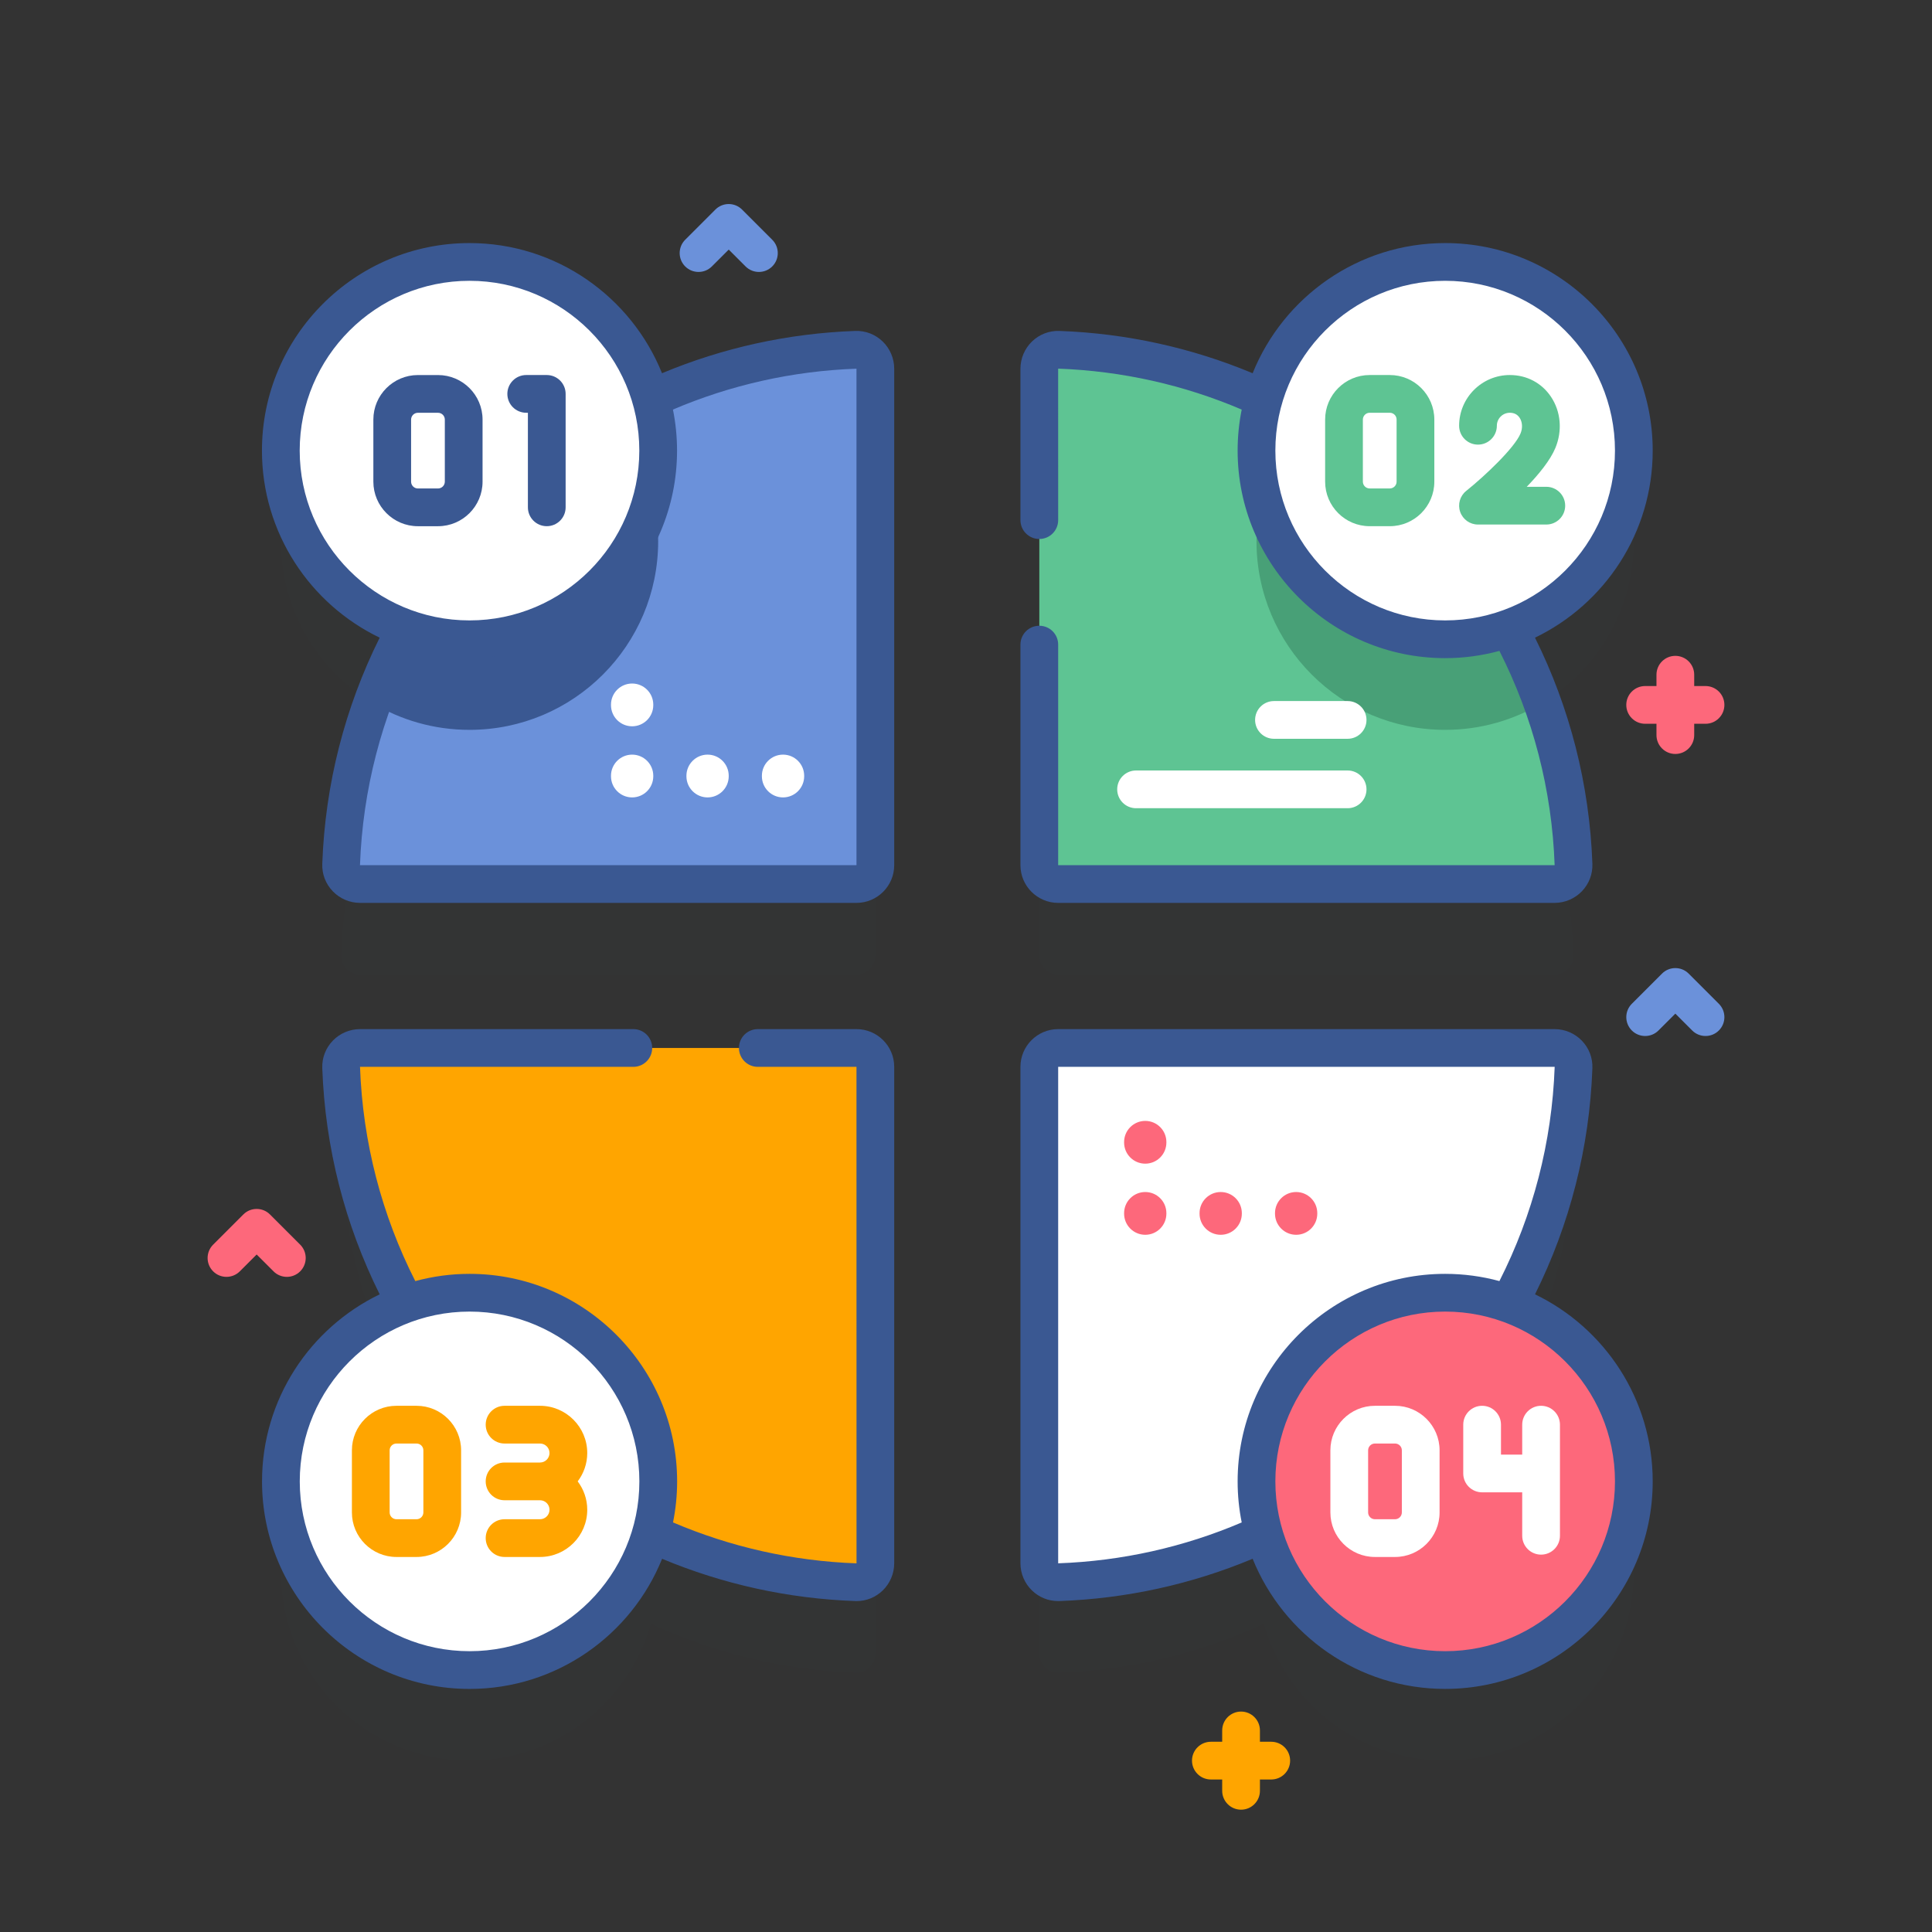
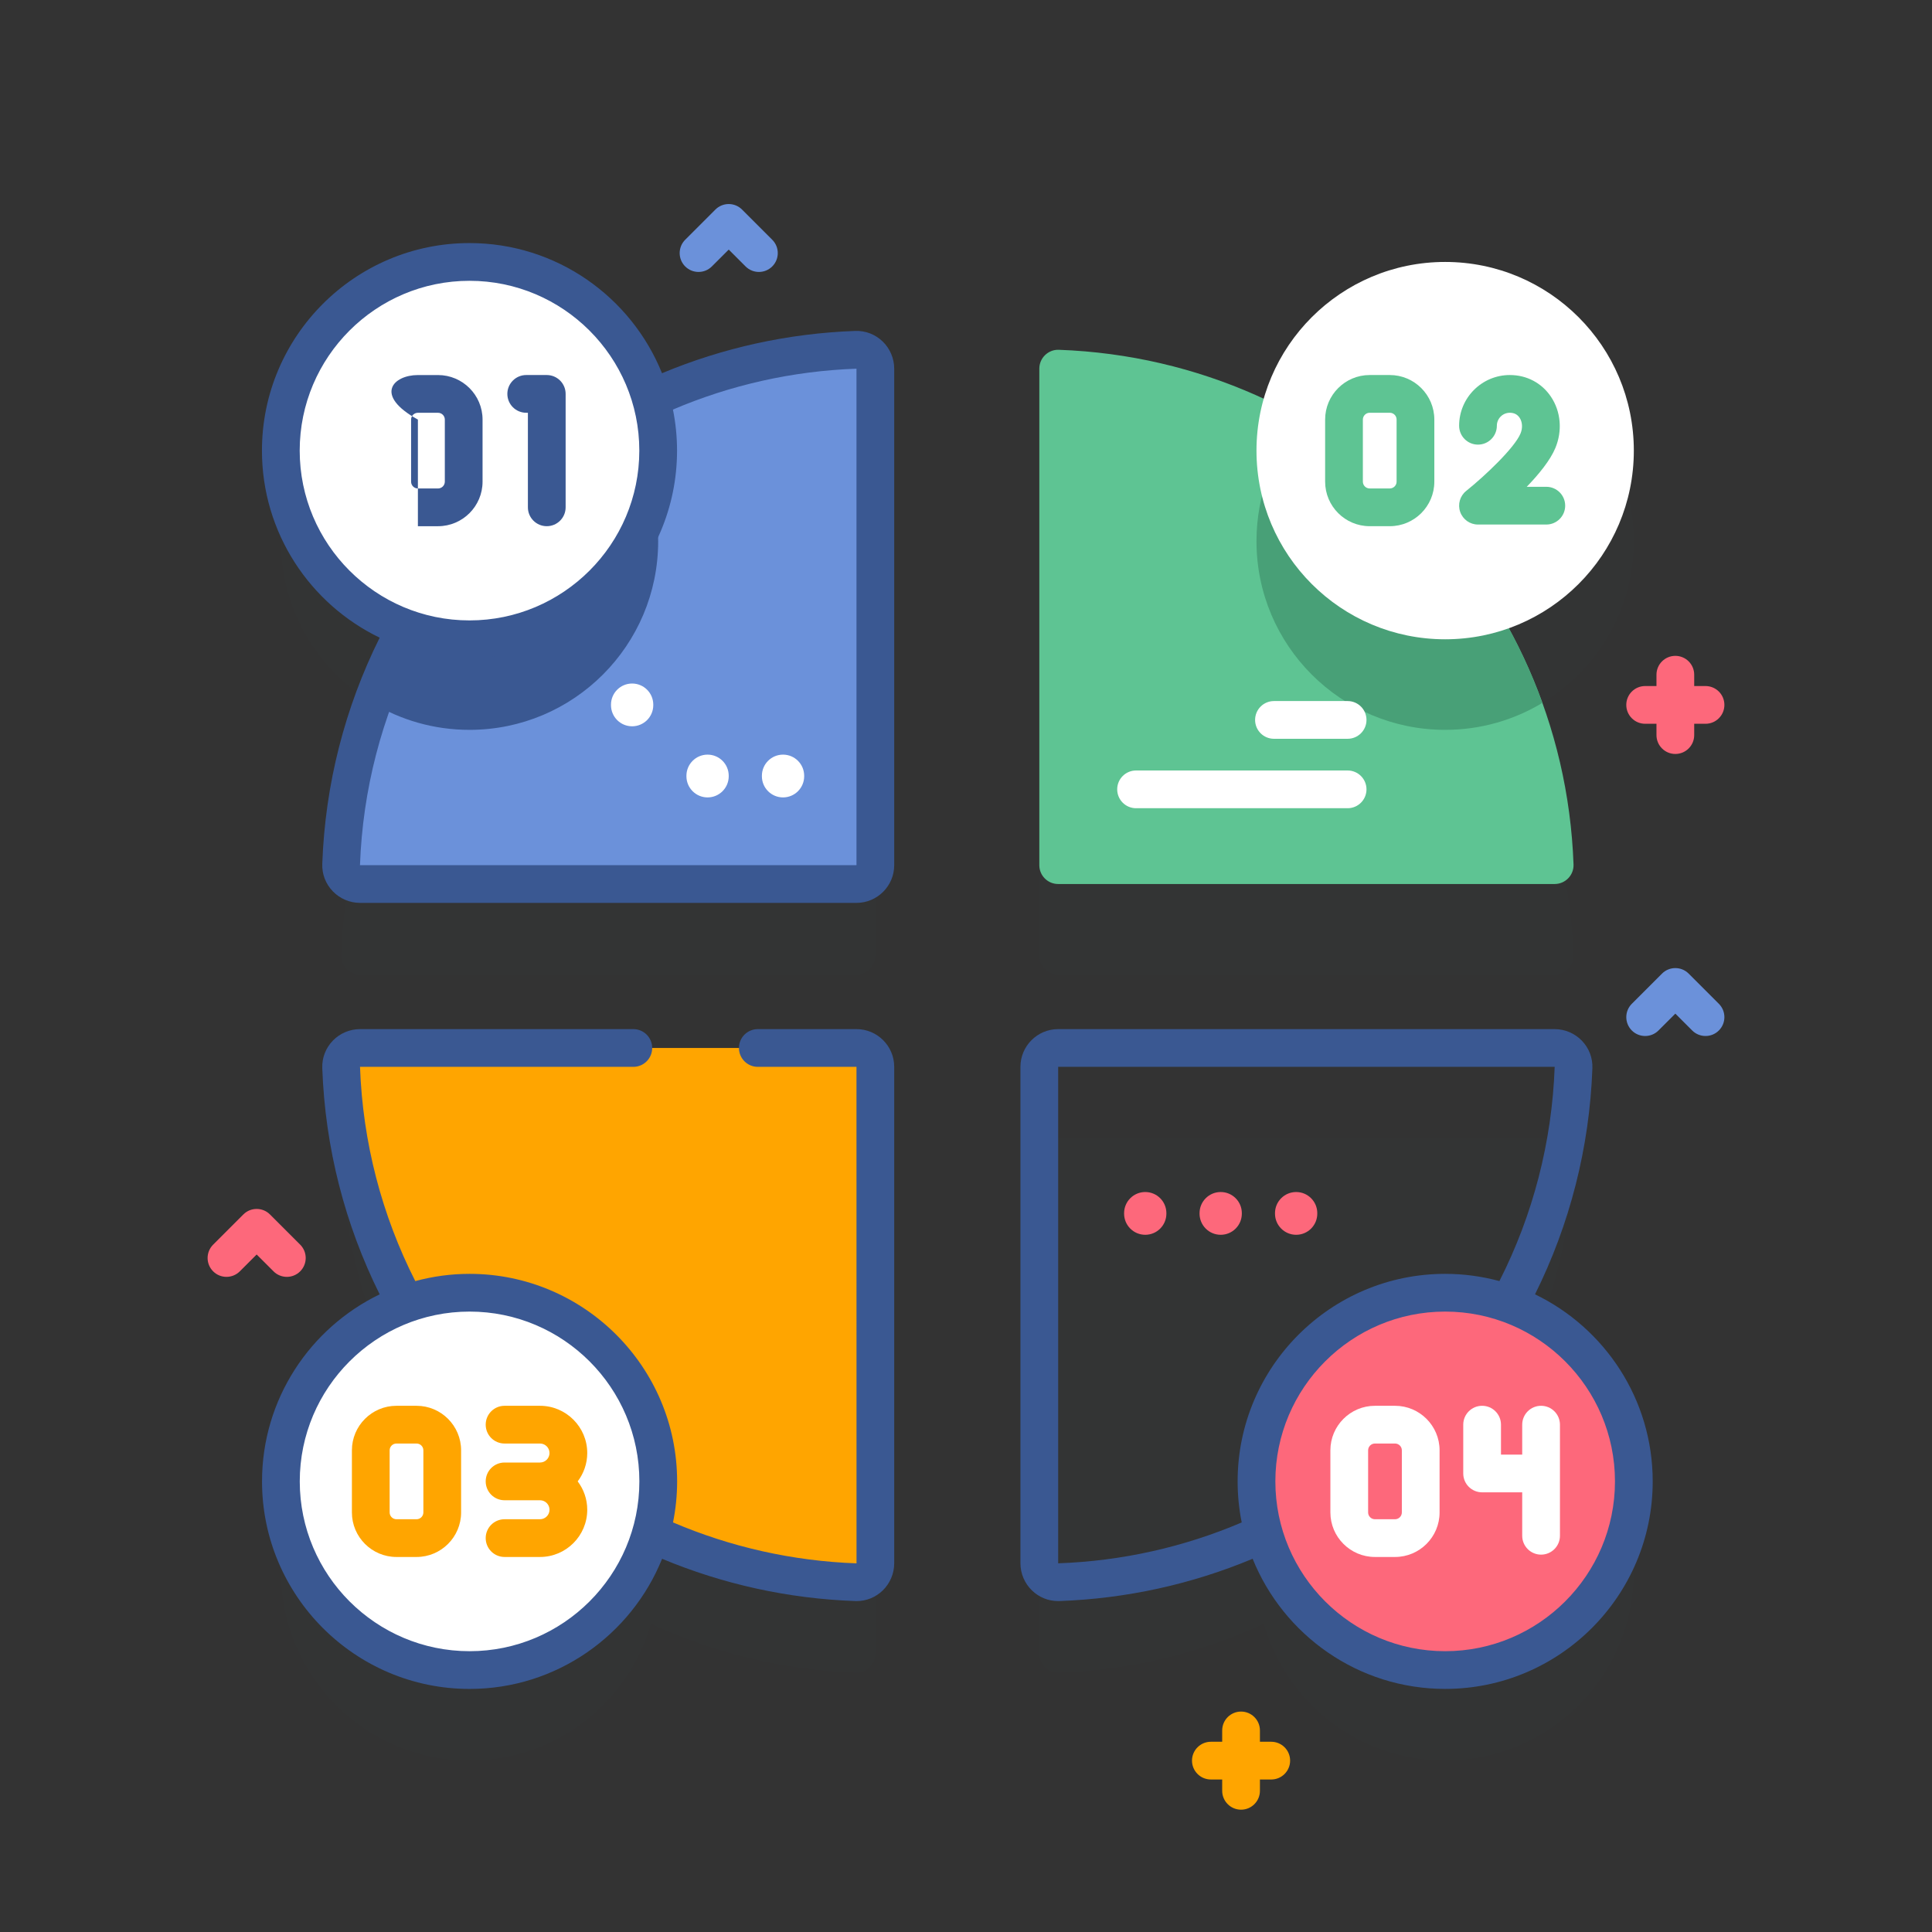
<svg xmlns="http://www.w3.org/2000/svg" width="96" height="96" viewBox="0 0 96 96" fill="none">
  <rect x="0" y="0" width="96" height="96" fill="#333333" stroke="none" />
  <g opacity="0.1">
    <path opacity="0.1" d="M52.58 48.426H77.249C77.779 48.426 78.207 47.987 78.188 47.457C78.035 43.215 76.887 39.227 74.971 35.718C78.593 34.42 81.184 30.958 81.184 26.891C81.184 21.713 76.987 17.516 71.809 17.516C67.526 17.516 63.916 20.389 62.796 24.313C59.681 22.87 56.239 22.011 52.612 21.881C52.082 21.862 51.643 22.29 51.643 22.82V47.489C51.643 48.007 52.062 48.426 52.58 48.426Z" fill="#3A5892" />
    <path opacity="0.1" d="M42.526 21.882C38.899 22.012 35.458 22.871 32.342 24.314C31.223 20.39 27.613 17.517 23.329 17.517C18.151 17.517 13.954 21.714 13.954 26.892C13.954 30.959 16.546 34.421 20.167 35.718C18.251 39.228 17.103 43.215 16.951 47.458C16.932 47.988 17.359 48.428 17.889 48.428H42.558C43.076 48.428 43.496 48.008 43.496 47.49V22.821C43.496 22.291 43.056 21.863 42.526 21.882Z" fill="#3A5892" />
    <path opacity="0.1" d="M42.558 56.574H17.889C17.359 56.574 16.932 57.013 16.951 57.543C17.103 61.786 18.252 65.774 20.168 69.283C16.548 70.582 13.958 74.043 13.958 78.109C13.958 83.287 18.155 87.484 23.333 87.484C27.616 87.484 31.225 84.611 32.346 80.688C35.46 82.13 38.9 82.989 42.526 83.119C43.056 83.138 43.496 82.71 43.496 82.18V57.511C43.496 56.993 43.076 56.574 42.558 56.574Z" fill="#3A5892" />
    <path opacity="0.1" d="M74.971 69.282C76.887 65.773 78.036 61.785 78.188 57.543C78.207 57.013 77.779 56.574 77.249 56.574H52.58C52.062 56.574 51.643 56.993 51.643 57.511V82.18C51.643 82.71 52.082 83.138 52.612 83.119C56.239 82.989 59.681 82.13 62.796 80.686C63.916 84.61 67.526 87.484 71.809 87.484C76.987 87.484 81.184 83.287 81.184 78.109C81.184 74.041 78.593 70.58 74.971 69.282Z" fill="#3A5892" />
  </g>
  <path d="M78.188 42.957C77.689 29.058 66.511 17.88 52.612 17.381C52.082 17.362 51.643 17.79 51.643 18.32V42.989C51.643 43.507 52.062 43.926 52.58 43.926H77.249C77.779 43.926 78.207 43.487 78.188 42.957Z" fill="#5EC493" />
  <path d="M76.641 34.925C75.229 35.777 73.577 36.266 71.809 36.266C66.632 36.266 62.434 32.068 62.434 26.891C62.434 24.559 63.285 22.427 64.695 20.786C70.195 23.895 74.474 28.905 76.641 34.925Z" fill="#48A077" />
  <path d="M16.951 42.957C17.449 29.058 28.627 17.88 42.526 17.381C43.056 17.362 43.496 17.79 43.496 18.32V42.989C43.496 43.507 43.076 43.926 42.558 43.926H17.889C17.359 43.926 16.932 43.487 16.951 42.957Z" fill="#6B91DA" />
  <path d="M32.704 26.891C32.704 32.068 28.506 36.266 23.329 36.266C21.561 36.266 19.909 35.777 18.497 34.925C20.665 28.905 24.944 23.895 30.443 20.786C31.853 22.427 32.704 24.559 32.704 26.891Z" fill="#3A5892" />
  <path d="M16.951 53.043C17.449 66.942 28.627 78.12 42.526 78.618C43.056 78.637 43.496 78.21 43.496 77.68V53.011C43.496 52.493 43.076 52.073 42.558 52.073H17.889C17.359 52.073 16.932 52.513 16.951 53.043Z" fill="#FFA500" />
-   <path d="M78.188 53.043C77.689 66.942 66.511 78.12 52.612 78.618C52.082 78.637 51.643 78.21 51.643 77.68V53.011C51.643 52.493 52.062 52.073 52.58 52.073H77.249C77.779 52.073 78.207 52.513 78.188 53.043Z" fill="white" />
-   <path d="M31.41 39.623C30.83 39.623 30.36 39.152 30.36 38.572V38.548C30.36 37.968 30.83 37.497 31.41 37.497C31.99 37.497 32.461 37.968 32.461 38.548V38.572C32.461 39.152 31.99 39.623 31.41 39.623Z" fill="white" />
  <path d="M30.36 35.014C30.36 34.434 30.83 33.964 31.41 33.964C31.99 33.964 32.461 34.434 32.461 35.014V35.038C32.461 35.619 31.99 36.089 31.41 36.089C30.83 36.089 30.36 35.619 30.36 35.038" fill="white" />
  <path d="M35.159 39.623C34.579 39.623 34.108 39.152 34.108 38.572V38.548C34.108 37.968 34.579 37.497 35.159 37.497C35.739 37.497 36.21 37.968 36.21 38.548V38.572C36.21 39.152 35.739 39.623 35.159 39.623Z" fill="white" />
  <path d="M38.908 39.623C38.328 39.623 37.858 39.152 37.858 38.572V38.548C37.858 37.968 38.328 37.497 38.908 37.497C39.488 37.497 39.959 37.968 39.959 38.548V38.572C39.959 39.152 39.488 39.623 38.908 39.623Z" fill="white" />
  <path d="M56.907 61.356C56.327 61.356 55.856 60.886 55.856 60.305V60.281C55.856 59.701 56.327 59.231 56.907 59.231C57.487 59.231 57.957 59.701 57.957 60.281V60.305C57.957 60.886 57.487 61.356 56.907 61.356Z" fill="#FD687B" />
-   <path d="M55.856 56.748C55.856 56.168 56.327 55.697 56.907 55.697C57.487 55.697 57.957 56.168 57.957 56.748V56.772C57.957 57.352 57.487 57.822 56.907 57.822C56.327 57.822 55.856 57.352 55.856 56.772" fill="#FD687B" />
  <path d="M60.656 61.356C60.075 61.356 59.605 60.886 59.605 60.305V60.281C59.605 59.701 60.075 59.231 60.656 59.231C61.236 59.231 61.706 59.701 61.706 60.281V60.305C61.706 60.886 61.236 61.356 60.656 61.356Z" fill="#FD687B" />
  <path d="M64.405 61.356C63.825 61.356 63.354 60.886 63.354 60.305V60.281C63.354 59.701 63.825 59.231 64.405 59.231C64.985 59.231 65.455 59.701 65.455 60.281V60.305C65.455 60.886 64.985 61.356 64.405 61.356Z" fill="#FD687B" />
  <path d="M71.809 31.766C76.987 31.766 81.184 27.568 81.184 22.391C81.184 17.213 76.987 13.016 71.809 13.016C66.632 13.016 62.434 17.213 62.434 22.391C62.434 27.568 66.632 31.766 71.809 31.766Z" fill="white" />
  <path d="M69.058 26.146H68.058C66.838 26.146 65.845 25.154 65.845 23.933V20.848C65.845 19.627 66.838 18.635 68.058 18.635H69.058C70.278 18.635 71.271 19.627 71.271 20.848V23.933C71.271 25.154 70.278 26.146 69.058 26.146ZM68.058 20.51C67.872 20.51 67.72 20.662 67.72 20.848V23.933C67.72 24.12 67.872 24.271 68.058 24.271H69.058C69.245 24.271 69.396 24.119 69.396 23.933V20.848C69.396 20.661 69.245 20.51 69.058 20.51H68.058Z" fill="#5EC493" />
  <path d="M76.836 26.064H73.44C73.043 26.064 72.688 25.813 72.556 25.437C72.424 25.062 72.543 24.644 72.853 24.395C73.799 23.636 75.262 22.248 75.554 21.54C75.667 21.268 75.649 20.968 75.508 20.757C75.398 20.593 75.235 20.51 75.023 20.51C74.667 20.51 74.378 20.799 74.378 21.155C74.378 21.673 73.958 22.093 73.44 22.093C72.922 22.093 72.503 21.673 72.503 21.155C72.503 19.765 73.633 18.635 75.023 18.635C75.863 18.635 76.608 19.028 77.067 19.715C77.559 20.45 77.641 21.4 77.287 22.256C77.033 22.87 76.463 23.568 75.863 24.189H76.836C77.353 24.189 77.773 24.608 77.773 25.126C77.773 25.644 77.353 26.064 76.836 26.064Z" fill="#5EC493" />
  <path d="M23.333 82.984C28.511 82.984 32.708 78.787 32.708 73.609C32.708 68.431 28.511 64.234 23.333 64.234C18.155 64.234 13.958 68.431 13.958 73.609C13.958 78.787 18.155 82.984 23.333 82.984Z" fill="white" />
  <path d="M20.699 69.853H19.699C18.479 69.853 17.486 70.846 17.486 72.066V75.152C17.486 76.372 18.479 77.365 19.699 77.365H20.699C21.919 77.365 22.912 76.372 22.912 75.152V72.066C22.912 70.846 21.919 69.853 20.699 69.853ZM21.037 75.152C21.037 75.338 20.885 75.49 20.699 75.49H19.699C19.513 75.49 19.361 75.338 19.361 75.152V72.066C19.361 71.88 19.513 71.728 19.699 71.728H20.699C20.885 71.728 21.037 71.88 21.037 72.066V75.152Z" fill="#FFA500" />
  <path d="M29.18 72.2C29.18 70.906 28.127 69.853 26.833 69.853H25.071C24.553 69.853 24.134 70.273 24.134 70.791C24.134 71.308 24.553 71.728 25.071 71.728H26.833C27.093 71.728 27.305 71.94 27.305 72.2C27.305 72.46 27.093 72.672 26.833 72.672H25.071C24.553 72.672 24.134 73.091 24.134 73.609C24.134 74.127 24.553 74.547 25.071 74.547H26.833C27.093 74.547 27.305 74.758 27.305 75.018C27.305 75.278 27.093 75.49 26.833 75.49H25.071C24.553 75.49 24.134 75.91 24.134 76.427C24.134 76.945 24.553 77.365 25.071 77.365H26.833C28.127 77.365 29.18 76.312 29.18 75.018C29.18 74.489 29.002 74.002 28.705 73.609C29.002 73.216 29.18 72.729 29.18 72.2Z" fill="#FFA500" />
  <path d="M23.329 31.766C28.507 31.766 32.704 27.568 32.704 22.391C32.704 17.213 28.507 13.016 23.329 13.016C18.151 13.016 13.954 17.213 13.954 22.391C13.954 27.568 18.151 31.766 23.329 31.766Z" fill="white" />
-   <path d="M21.765 26.147H20.765C19.545 26.147 18.552 25.154 18.552 23.934V20.849C18.552 19.628 19.545 18.636 20.765 18.636H21.765C22.985 18.636 23.978 19.628 23.978 20.849V23.934C23.978 25.154 22.985 26.147 21.765 26.147ZM20.765 20.511C20.579 20.511 20.427 20.662 20.427 20.849V23.934C20.427 24.121 20.579 24.272 20.765 24.272H21.765C21.951 24.272 22.103 24.12 22.103 23.934V20.849C22.103 20.662 21.951 20.511 21.765 20.511H20.765Z" fill="#3A5892" />
+   <path d="M21.765 26.147H20.765V20.849C18.552 19.628 19.545 18.636 20.765 18.636H21.765C22.985 18.636 23.978 19.628 23.978 20.849V23.934C23.978 25.154 22.985 26.147 21.765 26.147ZM20.765 20.511C20.579 20.511 20.427 20.662 20.427 20.849V23.934C20.427 24.121 20.579 24.272 20.765 24.272H21.765C21.951 24.272 22.103 24.12 22.103 23.934V20.849C22.103 20.662 21.951 20.511 21.765 20.511H20.765Z" fill="#3A5892" />
  <path d="M27.168 26.146C26.651 26.146 26.231 25.727 26.231 25.209V20.51H26.148C25.63 20.51 25.21 20.09 25.21 19.572C25.21 19.055 25.63 18.635 26.148 18.635H27.168C27.686 18.635 28.106 19.055 28.106 19.572V25.209C28.106 25.727 27.686 26.146 27.168 26.146Z" fill="#3A5892" />
  <path d="M71.809 82.984C76.987 82.984 81.184 78.787 81.184 73.609C81.184 68.431 76.987 64.234 71.809 64.234C66.632 64.234 62.434 68.431 62.434 73.609C62.434 78.787 66.632 82.984 71.809 82.984Z" fill="#FD687B" />
-   <path d="M52.58 44.864H77.249C77.756 44.864 78.249 44.654 78.601 44.289C78.957 43.92 79.143 43.435 79.125 42.923C78.983 38.971 77.998 35.153 76.273 31.686C79.73 30.019 82.122 26.479 82.122 22.391C82.122 16.704 77.496 12.078 71.809 12.078C67.482 12.078 63.771 14.759 62.243 18.546C59.227 17.286 55.984 16.564 52.646 16.444C52.137 16.425 51.649 16.612 51.28 16.968C50.915 17.32 50.705 17.813 50.705 18.32V25.844C50.705 26.362 51.125 26.782 51.643 26.782C52.161 26.782 52.58 26.362 52.58 25.844L52.579 18.318C55.755 18.432 58.839 19.13 61.7 20.352C61.567 21.011 61.497 21.693 61.497 22.39C61.497 28.077 66.123 32.703 71.809 32.703C72.742 32.703 73.645 32.576 74.505 32.343C76.167 35.62 77.116 39.24 77.249 42.989H52.58V32.03C52.58 31.512 52.161 31.093 51.643 31.093C51.125 31.093 50.705 31.512 50.705 32.03V42.989C50.705 44.023 51.546 44.864 52.58 44.864V44.864ZM63.372 22.39C63.372 17.738 67.157 13.953 71.809 13.953C76.462 13.953 80.247 17.738 80.247 22.39C80.247 27.043 76.462 30.828 71.809 30.828C67.157 30.828 63.372 27.043 63.372 22.39Z" fill="#3A5892" />
  <path d="M42.493 16.444C39.154 16.564 35.911 17.284 32.895 18.545C31.367 14.758 27.656 12.078 23.329 12.078C17.643 12.078 13.016 16.704 13.016 22.391C13.016 26.479 15.408 30.019 18.866 31.686C17.14 35.153 16.155 38.971 16.014 42.923C15.995 43.435 16.181 43.92 16.538 44.289C16.89 44.655 17.382 44.864 17.889 44.864H42.558C43.592 44.864 44.433 44.023 44.433 42.989V18.32C44.433 17.813 44.224 17.32 43.859 16.968C43.489 16.612 43.005 16.425 42.493 16.444V16.444ZM14.892 22.39C14.892 17.738 18.677 13.953 23.329 13.953C27.982 13.953 31.767 17.738 31.767 22.39C31.767 27.043 27.982 30.828 23.329 30.828C18.677 30.828 14.892 27.043 14.892 22.39ZM42.558 42.989L17.887 42.991V42.99C18.022 39.241 18.97 35.62 20.633 32.343C21.493 32.576 22.396 32.703 23.329 32.703C29.015 32.703 33.642 28.077 33.642 22.391C33.642 21.692 33.571 21.011 33.438 20.351C36.299 19.13 39.383 18.433 42.558 18.32V42.989Z" fill="#3A5892" />
  <path d="M42.558 51.136H37.655C37.138 51.136 36.718 51.556 36.718 52.073C36.718 52.591 37.138 53.011 37.655 53.011H42.558L42.56 77.682C39.385 77.568 36.302 76.869 33.442 75.648C33.575 74.989 33.646 74.307 33.646 73.609C33.646 67.923 29.019 63.297 23.333 63.297C22.399 63.297 21.495 63.424 20.635 63.657C18.972 60.38 18.023 56.76 17.889 53.011H31.47C31.988 53.011 32.407 52.591 32.407 52.073C32.407 51.556 31.988 51.136 31.47 51.136H17.889C17.382 51.136 16.89 51.345 16.538 51.71C16.181 52.08 15.995 52.565 16.014 53.077C16.155 57.029 17.14 60.848 18.866 64.315C15.41 65.983 13.02 69.522 13.02 73.609C13.02 79.295 17.647 83.922 23.333 83.922C27.66 83.922 31.371 81.242 32.899 77.455C35.914 78.715 39.155 79.436 42.492 79.555C42.515 79.556 42.538 79.557 42.562 79.557C43.048 79.557 43.506 79.372 43.859 79.032C44.224 78.68 44.433 78.187 44.433 77.68V53.011C44.433 51.977 43.592 51.136 42.558 51.136V51.136ZM23.333 82.047C18.68 82.047 14.895 78.261 14.895 73.609C14.895 68.957 18.68 65.172 23.333 65.172C27.985 65.172 31.77 68.957 31.77 73.609C31.77 78.261 27.985 82.047 23.333 82.047Z" fill="#3A5892" />
  <path d="M76.274 64.314C77.999 60.848 78.983 57.029 79.125 53.076C79.143 52.565 78.957 52.079 78.601 51.71C78.249 51.345 77.756 51.136 77.249 51.136H52.58C51.546 51.136 50.705 51.977 50.705 53.011V77.68C50.705 78.187 50.914 78.679 51.28 79.031C51.632 79.371 52.09 79.556 52.577 79.556C52.6 79.556 52.623 79.556 52.646 79.555C55.984 79.435 59.227 78.715 62.243 77.454C63.771 81.241 67.482 83.921 71.809 83.921C77.496 83.921 82.122 79.295 82.122 73.609C82.122 69.521 79.731 65.981 76.274 64.314V64.314ZM52.58 77.68V53.011L77.251 53.009V53.009C77.116 56.759 76.168 60.38 74.505 63.656C73.645 63.423 72.742 63.297 71.809 63.297C66.123 63.297 61.497 67.923 61.497 73.609C61.497 74.307 61.567 74.989 61.7 75.649C58.84 76.87 55.756 77.567 52.58 77.68V77.68ZM71.809 82.047C67.157 82.047 63.372 78.262 63.372 73.609C63.372 68.957 67.157 65.172 71.809 65.172C76.462 65.172 80.247 68.957 80.247 73.609C80.247 78.262 76.462 82.047 71.809 82.047Z" fill="#3A5892" />
  <path d="M69.319 69.853H68.319C67.099 69.853 66.106 70.846 66.106 72.066V75.152C66.106 76.372 67.099 77.365 68.319 77.365H69.319C70.539 77.365 71.532 76.372 71.532 75.152V72.066C71.532 70.846 70.539 69.853 69.319 69.853ZM69.657 75.152C69.657 75.338 69.505 75.49 69.319 75.49H68.319C68.133 75.49 67.981 75.338 67.981 75.152V72.066C67.981 71.88 68.133 71.728 68.319 71.728H69.319C69.505 71.728 69.657 71.88 69.657 72.066V75.152Z" fill="white" />
  <path d="M76.575 69.853C76.057 69.853 75.638 70.273 75.638 70.791V72.278H74.583V70.791C74.583 70.273 74.164 69.853 73.646 69.853C73.128 69.853 72.708 70.273 72.708 70.791V73.216C72.708 73.734 73.128 74.153 73.646 74.153H75.638V76.312C75.638 76.829 76.057 77.249 76.575 77.249C77.093 77.249 77.513 76.829 77.513 76.312V70.791C77.513 70.273 77.093 69.853 76.575 69.853Z" fill="white" />
  <path d="M66.962 36.71H63.302C62.784 36.71 62.365 36.29 62.365 35.773C62.365 35.255 62.784 34.835 63.302 34.835H66.962C67.48 34.835 67.9 35.255 67.9 35.773C67.9 36.29 67.48 36.71 66.962 36.71Z" fill="white" />
  <path d="M55.513 39.222C55.513 38.705 55.932 38.285 56.45 38.285H66.963C67.48 38.285 67.9 38.705 67.9 39.222C67.9 39.74 67.48 40.16 66.963 40.16H56.45C55.932 40.16 55.513 39.74 55.513 39.222Z" fill="white" />
  <path d="M37.71 13.513C37.47 13.513 37.23 13.421 37.047 13.239L36.21 12.402L35.372 13.239C35.007 13.604 34.413 13.604 34.047 13.239C33.681 12.872 33.681 12.279 34.047 11.913L35.547 10.413C35.913 10.047 36.507 10.047 36.872 10.413L38.372 11.913C38.739 12.279 38.739 12.873 38.372 13.239C38.19 13.421 37.949 13.513 37.71 13.513Z" fill="#6B91DA" />
  <path d="M14.253 63.447C14.014 63.447 13.773 63.355 13.591 63.172L12.753 62.335L11.916 63.172C11.55 63.538 10.956 63.538 10.591 63.172C10.224 62.806 10.224 62.212 10.591 61.846L12.091 60.346C12.456 59.98 13.05 59.98 13.416 60.346L14.916 61.846C15.282 62.213 15.282 62.806 14.916 63.172C14.733 63.355 14.493 63.447 14.253 63.447Z" fill="#FD687B" />
  <path d="M84.747 51.478C84.507 51.478 84.267 51.387 84.084 51.204L83.247 50.367L82.409 51.204C82.044 51.57 81.45 51.57 81.084 51.204C80.718 50.837 80.718 50.244 81.084 49.878L82.584 48.378C82.95 48.012 83.544 48.012 83.909 48.378L85.409 49.878C85.776 50.244 85.776 50.838 85.409 51.204C85.227 51.387 84.987 51.478 84.747 51.478Z" fill="#6B91DA" />
  <path d="M84.747 34.089H84.184V33.526C84.184 33.009 83.764 32.589 83.247 32.589C82.729 32.589 82.309 33.009 82.309 33.526V34.089H81.747C81.229 34.089 80.809 34.509 80.809 35.026C80.809 35.544 81.229 35.964 81.747 35.964H82.309V36.526C82.309 37.044 82.729 37.464 83.247 37.464C83.764 37.464 84.184 37.044 84.184 36.526V35.964H84.747C85.264 35.964 85.684 35.544 85.684 35.026C85.684 34.509 85.264 34.089 84.747 34.089Z" fill="#FD687B" />
  <path d="M63.168 86.547H62.605V85.984C62.605 85.467 62.185 85.047 61.668 85.047C61.15 85.047 60.73 85.467 60.73 85.984V86.547H60.168C59.65 86.547 59.23 86.967 59.23 87.484C59.23 88.002 59.65 88.422 60.168 88.422H60.73V88.984C60.73 89.502 61.15 89.922 61.668 89.922C62.185 89.922 62.605 89.502 62.605 88.984V88.422H63.168C63.685 88.422 64.105 88.002 64.105 87.484C64.105 86.967 63.685 86.547 63.168 86.547Z" fill="#FFA500" />
</svg>